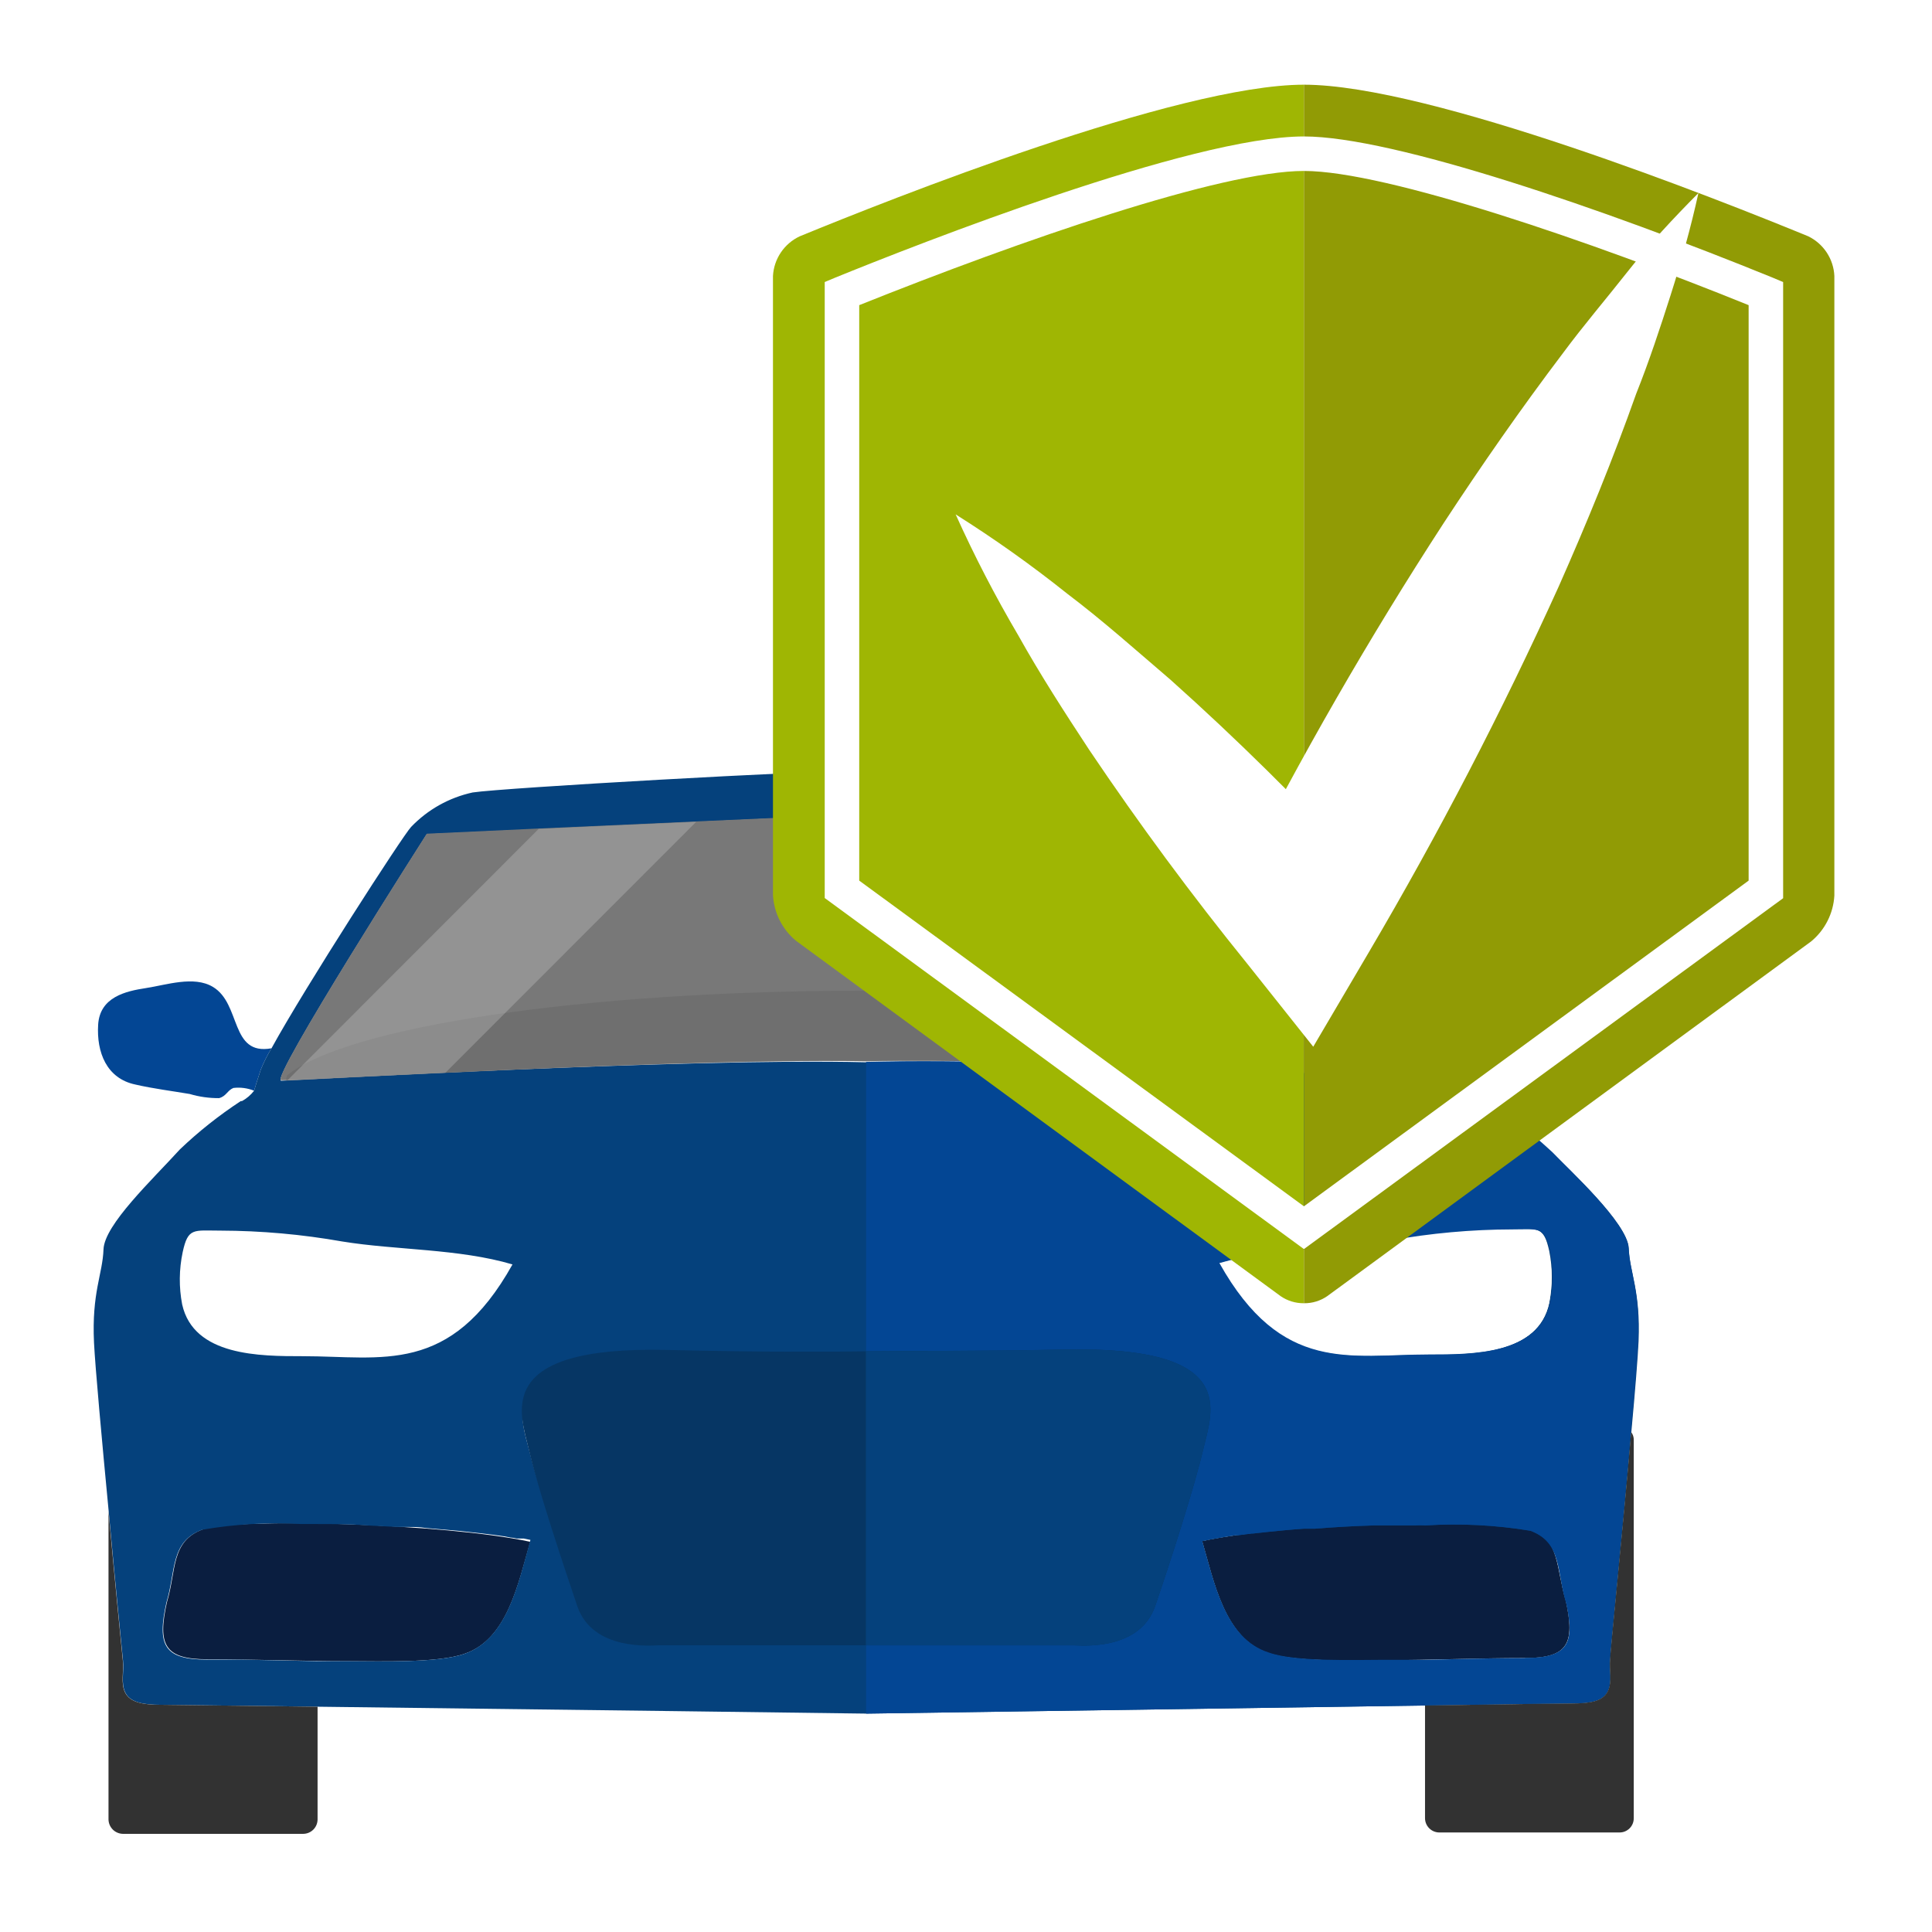
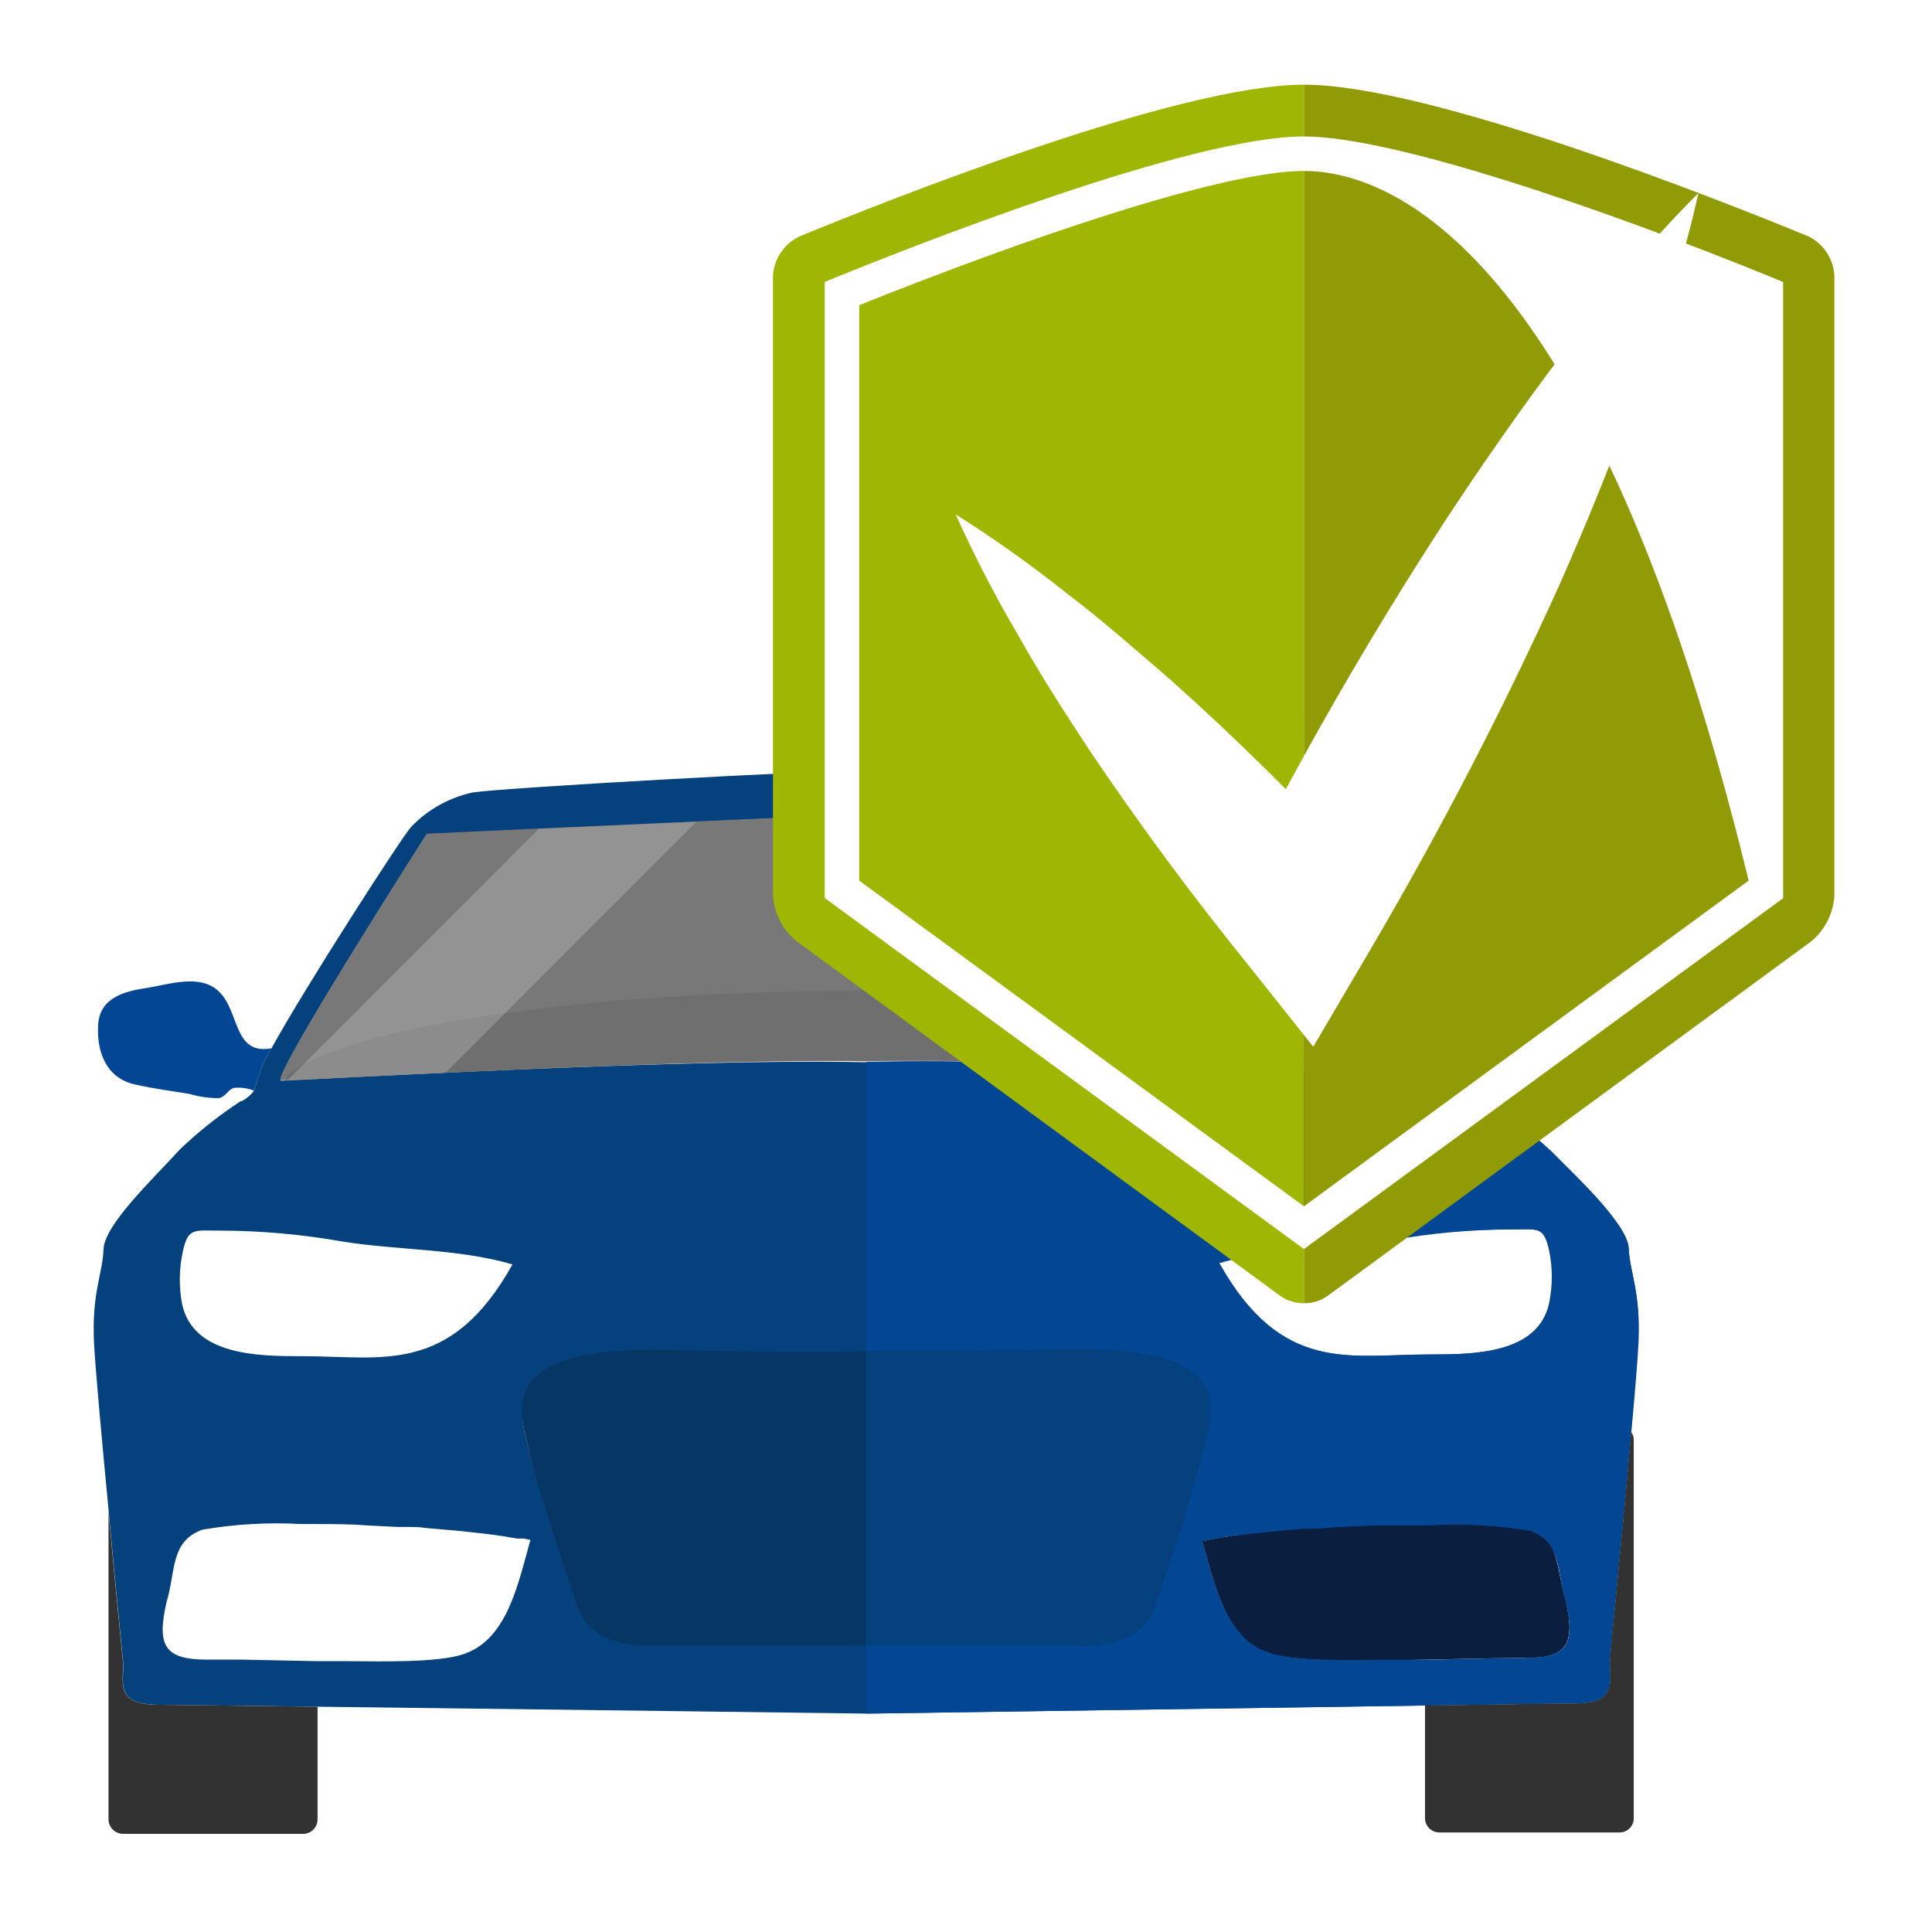
<svg xmlns="http://www.w3.org/2000/svg" width="112" height="112" viewBox="0 0 112 112" fill="none">
  <rect width="112" height="112" fill="white" />
  <path d="M88.41 96.12C85.63 96.12 82.99 96.24 80.21 96.24C78.54 96.24 75.03 96.37 73.51 95.82C71 95 70.38 91.7 69.69 89.34C74.6 88.26 86.93 87.93 88.69 88.58C90.45 89.23 90.21 90.98 90.77 92.79C91.32 95.28 90.9 96.12 88.41 96.12Z" fill="#0A1E40" />
  <path d="M29.71 73.3C26.11 79.75 22.14 78.62 17.56 78.62C15.07 78.62 11.23 78.62 10.56 75.62C10.363 74.63 10.363 73.61 10.56 72.62C10.87 71.18 11.19 71.37 12.74 71.37C15.11 71.376 17.476 71.587 19.81 72C23 72.48 26.6 72.38 29.71 73.3Z" fill="white" />
-   <path d="M30.74 89.38C30.05 91.74 29.43 95.03 26.93 95.87C25.41 96.42 21.93 96.3 20.23 96.3C17.45 96.3 14.81 96.19 12.03 96.19C9.54 96.19 9.12 95.36 9.68 92.87C10.23 91.06 9.89 89.35 11.75 88.66C13.61 87.97 25.82 88.31 30.74 89.38Z" fill="#0A1E40" />
  <path d="M15.74 60.77C15.5 61.162 15.293 61.574 15.12 62C14.89 62.69 14.8 63 14.73 63.23C14.35 63.077 13.937 63.022 13.53 63.07C13.18 63.21 13.12 63.55 12.7 63.66C12.125 63.664 11.552 63.584 11 63.42C10 63.25 8.88 63.11 7.84 62.87C6.18 62.52 5.59 61 5.69 59.4C5.79 57.8 7.28 57.46 8.46 57.28C9.64 57.1 11.24 56.55 12.34 57.21C14 58.2 13.32 61.21 15.74 60.77Z" fill="#034694" />
  <path d="M94.42 72.35C94.34 70.88 90.93 67.77 89.95 66.8C88.792 65.731 87.573 64.729 86.3 63.8C85.85 63.52 85.76 63.52 85.65 63.24C85.54 62.96 85.48 62.7 85.26 62C85.079 61.569 84.869 61.151 84.63 60.75C82.68 57.17 77 48.38 76.51 47.9C75.549 46.883 74.3 46.185 72.93 45.9C71.17 45.59 53.5 44.67 50.17 44.67C46.84 44.67 29.17 45.67 27.4 45.94C26.037 46.236 24.794 46.932 23.83 47.94C23.36 48.43 17.68 57.23 15.74 60.77C15.5 61.162 15.293 61.574 15.12 62C14.89 62.69 14.8 63 14.73 63.23C14.54 63.476 14.302 63.68 14.03 63.83H13.96C12.701 64.654 11.519 65.591 10.43 66.63C8.82 68.4 6.05 71 6 72.43C5.95 73.86 5.31 74.93 5.45 77.84C5.52 79.26 5.91 83.53 6.3 87.61C6.69 91.89 7.1 95.95 7.13 96.26C7.2 96.89 6.99 97.58 7.27 98.13C7.55 98.68 8.27 98.83 9.35 98.83L18.43 98.94C30.48 99.08 50.24 99.34 50.24 99.34L82.62 98.87C87.37 98.79 90.82 98.75 91.13 98.75C92.24 98.75 92.93 98.61 93.21 98.05C93.49 97.49 93.28 96.8 93.35 96.18C93.35 95.75 94.11 88.43 94.57 83.02C94.79 80.65 94.95 78.64 94.99 77.75C95.11 74.84 94.48 73.8 94.42 72.35ZM87.62 71.27C89.18 71.27 89.49 71.07 89.81 72.52C90.009 73.51 90.009 74.53 89.81 75.52C89.18 78.52 85.34 78.52 82.81 78.52C78.23 78.52 74.25 79.67 70.64 73.22C73.75 72.29 77.39 72.39 80.51 71.87C82.858 71.46 85.237 71.259 87.62 71.27ZM24.74 48.36L50.17 47.2L75.6 48.31C75.6 48.31 84.77 62.58 84.08 62.58C83.39 62.58 60.49 61.3 50.18 61.58C39.88 61.32 17 62.64 16.3 62.65C15.6 62.66 24.74 48.36 24.74 48.36ZM10.59 72.59C10.9 71.15 11.22 71.34 12.77 71.34C15.14 71.346 17.506 71.557 19.84 71.97C22.96 72.48 26.6 72.38 29.71 73.3C26.11 79.75 22.14 78.62 17.56 78.62C15.07 78.62 11.23 78.62 10.56 75.62C10.368 74.618 10.379 73.588 10.59 72.59ZM26.93 95.87C25.41 96.42 21.93 96.3 20.23 96.3H18.41L14 96.21H12C9.51 96.21 9.09 95.38 9.65 92.89C10.2 91.08 9.86 89.37 11.72 88.68C13.618 88.353 15.547 88.242 17.47 88.35C17.76 88.35 18.06 88.35 18.37 88.35C19.3 88.35 20.28 88.35 21.28 88.43L23.05 88.52H23.69C24.02 88.52 24.33 88.52 24.69 88.58L25.62 88.66L26.54 88.74L27.83 88.88L28.65 88.98L29.28 89.07L29.58 89.13C29.708 89.139 29.835 89.159 29.96 89.19H30.11H30.36L30.75 89.27C30.05 91.74 29.43 95 26.93 95.87ZM62.21 94.87H38.21C37.86 94.87 34.4 95.22 33.5 92.73C32.6 90.24 31.2 86.2 30.71 84.2C30.22 82.2 28.49 78.47 38.71 78.7C43.97 78.81 47.77 78.8 50.21 78.77C52.65 78.74 56.46 78.77 61.72 78.68C71.9 78.43 70.21 82.05 69.72 84.16C69.23 86.27 67.85 90.16 66.95 92.69C66.05 95.22 62.55 94.83 62.21 94.83V94.87ZM88.41 96.16C86.41 96.16 84.53 96.22 82.6 96.26H80.21C78.54 96.26 75.03 96.39 73.51 95.84C71 95 70.38 91.7 69.69 89.34L70.24 89.23L71.03 89.09L71.6 89H71.78L72.57 88.9H72.64L73.46 88.81C74.14 88.74 74.85 88.67 75.6 88.62H76.22C77.35 88.53 78.53 88.46 79.67 88.43H80.57H81.21H82C82.21 88.415 82.42 88.415 82.63 88.43C84.665 88.304 86.708 88.407 88.72 88.74C90.58 89.43 90.24 91.14 90.8 92.95C91.32 95.28 90.9 96.12 88.41 96.12V96.16Z" fill="#05417C" />
  <path d="M84.07 62.58C83.82 62.58 80.45 62.39 75.79 62.19C73.79 62.09 71.52 62 69.18 61.91C62.46 61.64 54.96 61.41 50.18 61.52C44.08 61.41 33.53 61.82 25.82 62.19C21.32 62.39 17.82 62.58 16.67 62.62H16.3C15.61 62.62 24.74 48.33 24.74 48.33L31.23 48.03L40.36 47.62L50.16 47.18L75.6 48.3C75.6 48.3 76.84 50.23 78.38 52.69C79.23 54 80.17 55.53 81 57C82.86 60 84.37 62.58 84.07 62.58Z" fill="#787878" />
-   <path d="M89.81 75.53C89.18 78.53 85.34 78.53 82.81 78.53C78.23 78.53 74.25 79.68 70.64 73.23C73.75 72.3 77.39 72.4 80.51 71.88C82.843 71.459 85.209 71.245 87.58 71.24C89.14 71.24 89.45 71.04 89.77 72.49C89.987 73.49 90.001 74.524 89.81 75.53Z" fill="white" />
  <path d="M90 66.8C88.842 65.731 87.623 64.729 86.35 63.8C85.9 63.52 85.81 63.52 85.7 63.24C85.59 62.96 85.53 62.7 85.31 62C85.129 61.569 84.919 61.151 84.68 60.75C82.68 57.17 77 48.38 76.51 47.9C75.549 46.883 74.3 46.185 72.93 45.9C71.17 45.59 53.61 44.68 50.21 44.67V47.19L75.6 48.29C75.6 48.29 84.77 62.56 84.08 62.56C83.39 62.56 60.53 61.28 50.21 61.56V99.34L82.59 98.87C87.34 98.79 90.79 98.75 91.1 98.75C92.21 98.75 92.9 98.61 93.18 98.05C93.46 97.49 93.25 96.8 93.32 96.18C93.32 95.75 94.08 88.43 94.54 83.02C94.76 80.65 94.92 78.64 94.96 77.75C95.1 74.84 94.47 73.75 94.41 72.35C94.35 70.95 90.93 67.77 90 66.8ZM80.6 71.91C82.933 71.489 85.299 71.275 87.67 71.27C89.23 71.27 89.54 71.07 89.86 72.52C90.059 73.51 90.059 74.53 89.86 75.52C89.23 78.52 85.39 78.52 82.86 78.52C78.28 78.52 74.3 79.67 70.69 73.22C73.79 72.33 77.43 72.43 80.55 71.91H80.6ZM88.46 96.12C86.46 96.12 84.58 96.18 82.65 96.22H80.26C78.59 96.22 75.08 96.35 73.56 95.8C71 95 70.38 91.7 69.69 89.34L70.24 89.23L71.03 89.09L71.6 89H71.78L72.57 88.9H72.64L73.46 88.81C74.14 88.74 74.85 88.67 75.6 88.62H76.22C77.35 88.53 78.53 88.46 79.67 88.43H80.57H81.21H82C82.21 88.415 82.42 88.415 82.63 88.43C84.665 88.304 86.708 88.407 88.72 88.74C90.58 89.43 90.24 91.14 90.8 92.95C91.32 95.28 90.9 96.12 88.41 96.12H88.46Z" fill="#034694" />
  <path d="M18.41 98.94V105.48C18.407 105.699 18.319 105.909 18.164 106.064C18.009 106.219 17.799 106.307 17.58 106.31H7.13C6.91 106.307 6.699 106.219 6.542 106.065C6.386 105.91 6.295 105.7 6.29 105.48V87.61C6.68 91.89 7.09 95.95 7.12 96.26C7.19 96.89 6.98 97.58 7.26 98.13C7.54 98.68 8.26 98.83 9.34 98.83L18.41 98.94Z" fill="#323232" />
  <path d="M94.71 83.49V105.4C94.711 105.509 94.691 105.618 94.65 105.719C94.608 105.821 94.547 105.913 94.47 105.99C94.392 106.067 94.3 106.128 94.199 106.17C94.098 106.211 93.989 106.231 93.88 106.23H83.44C83.22 106.23 83.009 106.143 82.853 105.987C82.697 105.831 82.61 105.62 82.61 105.4V98.87C87.36 98.79 90.81 98.75 91.12 98.75C92.23 98.75 92.92 98.61 93.2 98.05C93.48 97.49 93.27 96.8 93.34 96.18C93.34 95.75 94.1 88.43 94.56 83.02C94.664 83.154 94.717 83.321 94.71 83.49Z" fill="#323232" />
  <path d="M92.53 62.82C91.53 63.06 90.41 63.2 89.37 63.38C88.821 63.539 88.252 63.619 87.68 63.62C87.26 63.51 87.2 63.17 86.85 63.03C86.443 62.977 86.029 63.032 85.65 63.19C85.58 63 85.48 62.65 85.26 61.95C85.079 61.519 84.869 61.102 84.63 60.7C87.05 61.14 86.41 58.13 88.02 57.14C89.13 56.47 90.72 57 91.9 57.2C93.08 57.4 94.57 57.86 94.67 59.31C94.77 60.76 94.2 62.43 92.53 62.82Z" fill="#034694" />
  <g style="mix-blend-mode:multiply" opacity="0.45">
    <path d="M83.8 62.56C81.97 62.47 76.2 62.17 69.69 61.91C66.69 61.8 63.63 61.68 60.69 61.61C56.85 61.51 53.25 61.47 50.52 61.53C40.22 61.32 17.29 62.65 16.63 62.65C16.58 62.65 16.58 62.54 16.63 62.35C20.03 59.54 33.7 57.44 50.06 57.43C53.95 57.43 57.72 57.53 61.21 57.75C61.045 57.45 60.908 57.135 60.8 56.81C60.47 56.81 60.07 56.31 59.88 55.67C59.69 55.03 59.77 54.26 60.11 54.15C60.175 54.138 60.241 54.139 60.305 54.155C60.369 54.17 60.428 54.199 60.48 54.24C60.257 53.676 60.096 53.089 60 52.49C59.92 51.939 59.92 51.38 60 50.83C60.15 50.11 60.55 49.91 61.18 49.6C62.66 48.9 64.83 47.94 66.46 48.68C67.01 48.93 67.04 49.68 67.04 50.25C67.295 50.129 67.573 50.066 67.855 50.066C68.137 50.066 68.415 50.129 68.67 50.25C68.766 50.319 68.853 50.4 68.93 50.49C69.149 50.787 69.303 51.128 69.38 51.49C69.538 52.435 69.399 53.407 68.98 54.27C69.09 54.21 69.22 54.11 69.33 54.13C69.67 54.24 69.78 54.92 69.56 55.65C69.34 56.38 68.99 56.75 68.66 56.78C68.484 57.319 68.228 57.828 67.9 58.29C76.1 59.22 82.07 60.75 83.8 62.56Z" fill="#646464" />
  </g>
  <path opacity="0.2" d="M40.36 47.64L25.82 62.19C21.32 62.39 17.82 62.58 16.67 62.62L31.23 48.05L40.36 47.64Z" fill="white" />
  <path opacity="0.2" d="M81 57L75.77 62.23C73.77 62.13 71.5 62.04 69.16 61.95L78.36 52.73C79.23 54 80.17 55.53 81 57Z" fill="white" />
  <path d="M69.739 84.075C69.242 86.193 67.872 90.462 66.966 93.104C66.059 95.745 62.585 95.381 62.24 95.381H38.19C37.845 95.381 34.36 95.745 33.464 93.104C32.569 90.462 31.155 86.193 30.67 84.087C30.184 81.98 28.447 78.018 38.665 78.257C43.93 78.383 47.749 78.371 50.199 78.337C52.648 78.303 56.467 78.337 61.733 78.235C71.95 78.018 70.256 81.844 69.739 84.075Z" fill="#063664" />
  <path d="M50.199 95.381H62.24C62.264 95.381 62.305 95.383 62.359 95.385C63.067 95.417 66.124 95.557 66.966 93.104C67.872 90.462 69.242 86.193 69.739 84.075C69.773 83.928 69.812 83.773 69.853 83.614C70.428 81.356 71.275 78.033 61.733 78.235C58.343 78.301 55.552 78.31 53.34 78.317C52.117 78.321 51.071 78.325 50.199 78.337C50.199 78.337 50.199 78.337 50.199 78.337L50.199 95.381Z" fill="#05417C" />
  <path d="M46.36 13.7C45.918 13.907 45.54 14.231 45.267 14.636C44.994 15.041 44.836 15.512 44.81 16V51.9C44.84 52.411 44.975 52.91 45.207 53.367C45.439 53.823 45.764 54.226 46.16 54.55L74.24 75.14C74.637 75.412 75.109 75.555 75.59 75.55V4.91C68.29 4.91 51.52 11.58 46.36 13.7Z" fill="#9FB603" />
  <path d="M104.83 13.7C99.67 11.58 82.9 4.91 75.59 4.91V75.55C76.072 75.557 76.543 75.413 76.94 75.14L105 54.57C105.393 54.243 105.715 53.84 105.945 53.384C106.176 52.928 106.31 52.43 106.34 51.92V16C106.318 15.516 106.166 15.048 105.9 14.643C105.634 14.239 105.265 13.913 104.83 13.7Z" fill="#919B05" />
-   <path d="M75.59 72.41L47.81 52.06V16.35L48.43 16.09C53.15 14.17 69.05 7.91 75.59 7.91C80.78 7.91 93.03 12.13 102.75 16.09L103.37 16.35V52.07L75.59 72.41ZM49.81 51.05L75.59 69.93L101.37 51.05V17.69C92.37 14.04 80.37 9.91 75.59 9.91C70.81 9.91 59.25 13.91 49.81 17.69V51.05Z" fill="white" />
+   <path d="M75.59 72.41L47.81 52.06V16.35L48.43 16.09C53.15 14.17 69.05 7.91 75.59 7.91C80.78 7.91 93.03 12.13 102.75 16.09L103.37 16.35V52.07L75.59 72.41ZM49.81 51.05L75.59 69.93L101.37 51.05C92.37 14.04 80.37 9.91 75.59 9.91C70.81 9.91 59.25 13.91 49.81 17.69V51.05Z" fill="white" />
  <path d="M55.4 29.82C57.637 31.228 59.794 32.76 61.86 34.41C63.95 35.99 65.86 37.7 67.86 39.41C71.72 42.86 75.37 46.48 78.86 50.24L71.8 51C75.39 43.893 79.362 36.986 83.7 30.31C85.89 26.97 88.17 23.69 90.6 20.48C91.79 18.87 93.11 17.33 94.36 15.74C95.61 14.15 97 12.66 98.46 11.19C98.02 13.19 97.46 15.19 96.85 17.1C96.24 19.01 95.6 20.95 94.85 22.83C93.51 26.61 92 30.3 90.36 34C87.072 41.253 83.4 48.327 79.36 55.19L76.13 60.68L72.33 55.9C69.09 51.9 66.03 47.76 63.15 43.48C61.73 41.32 60.32 39.14 59.04 36.85C57.7 34.574 56.485 32.228 55.4 29.82Z" fill="white" />
</svg>